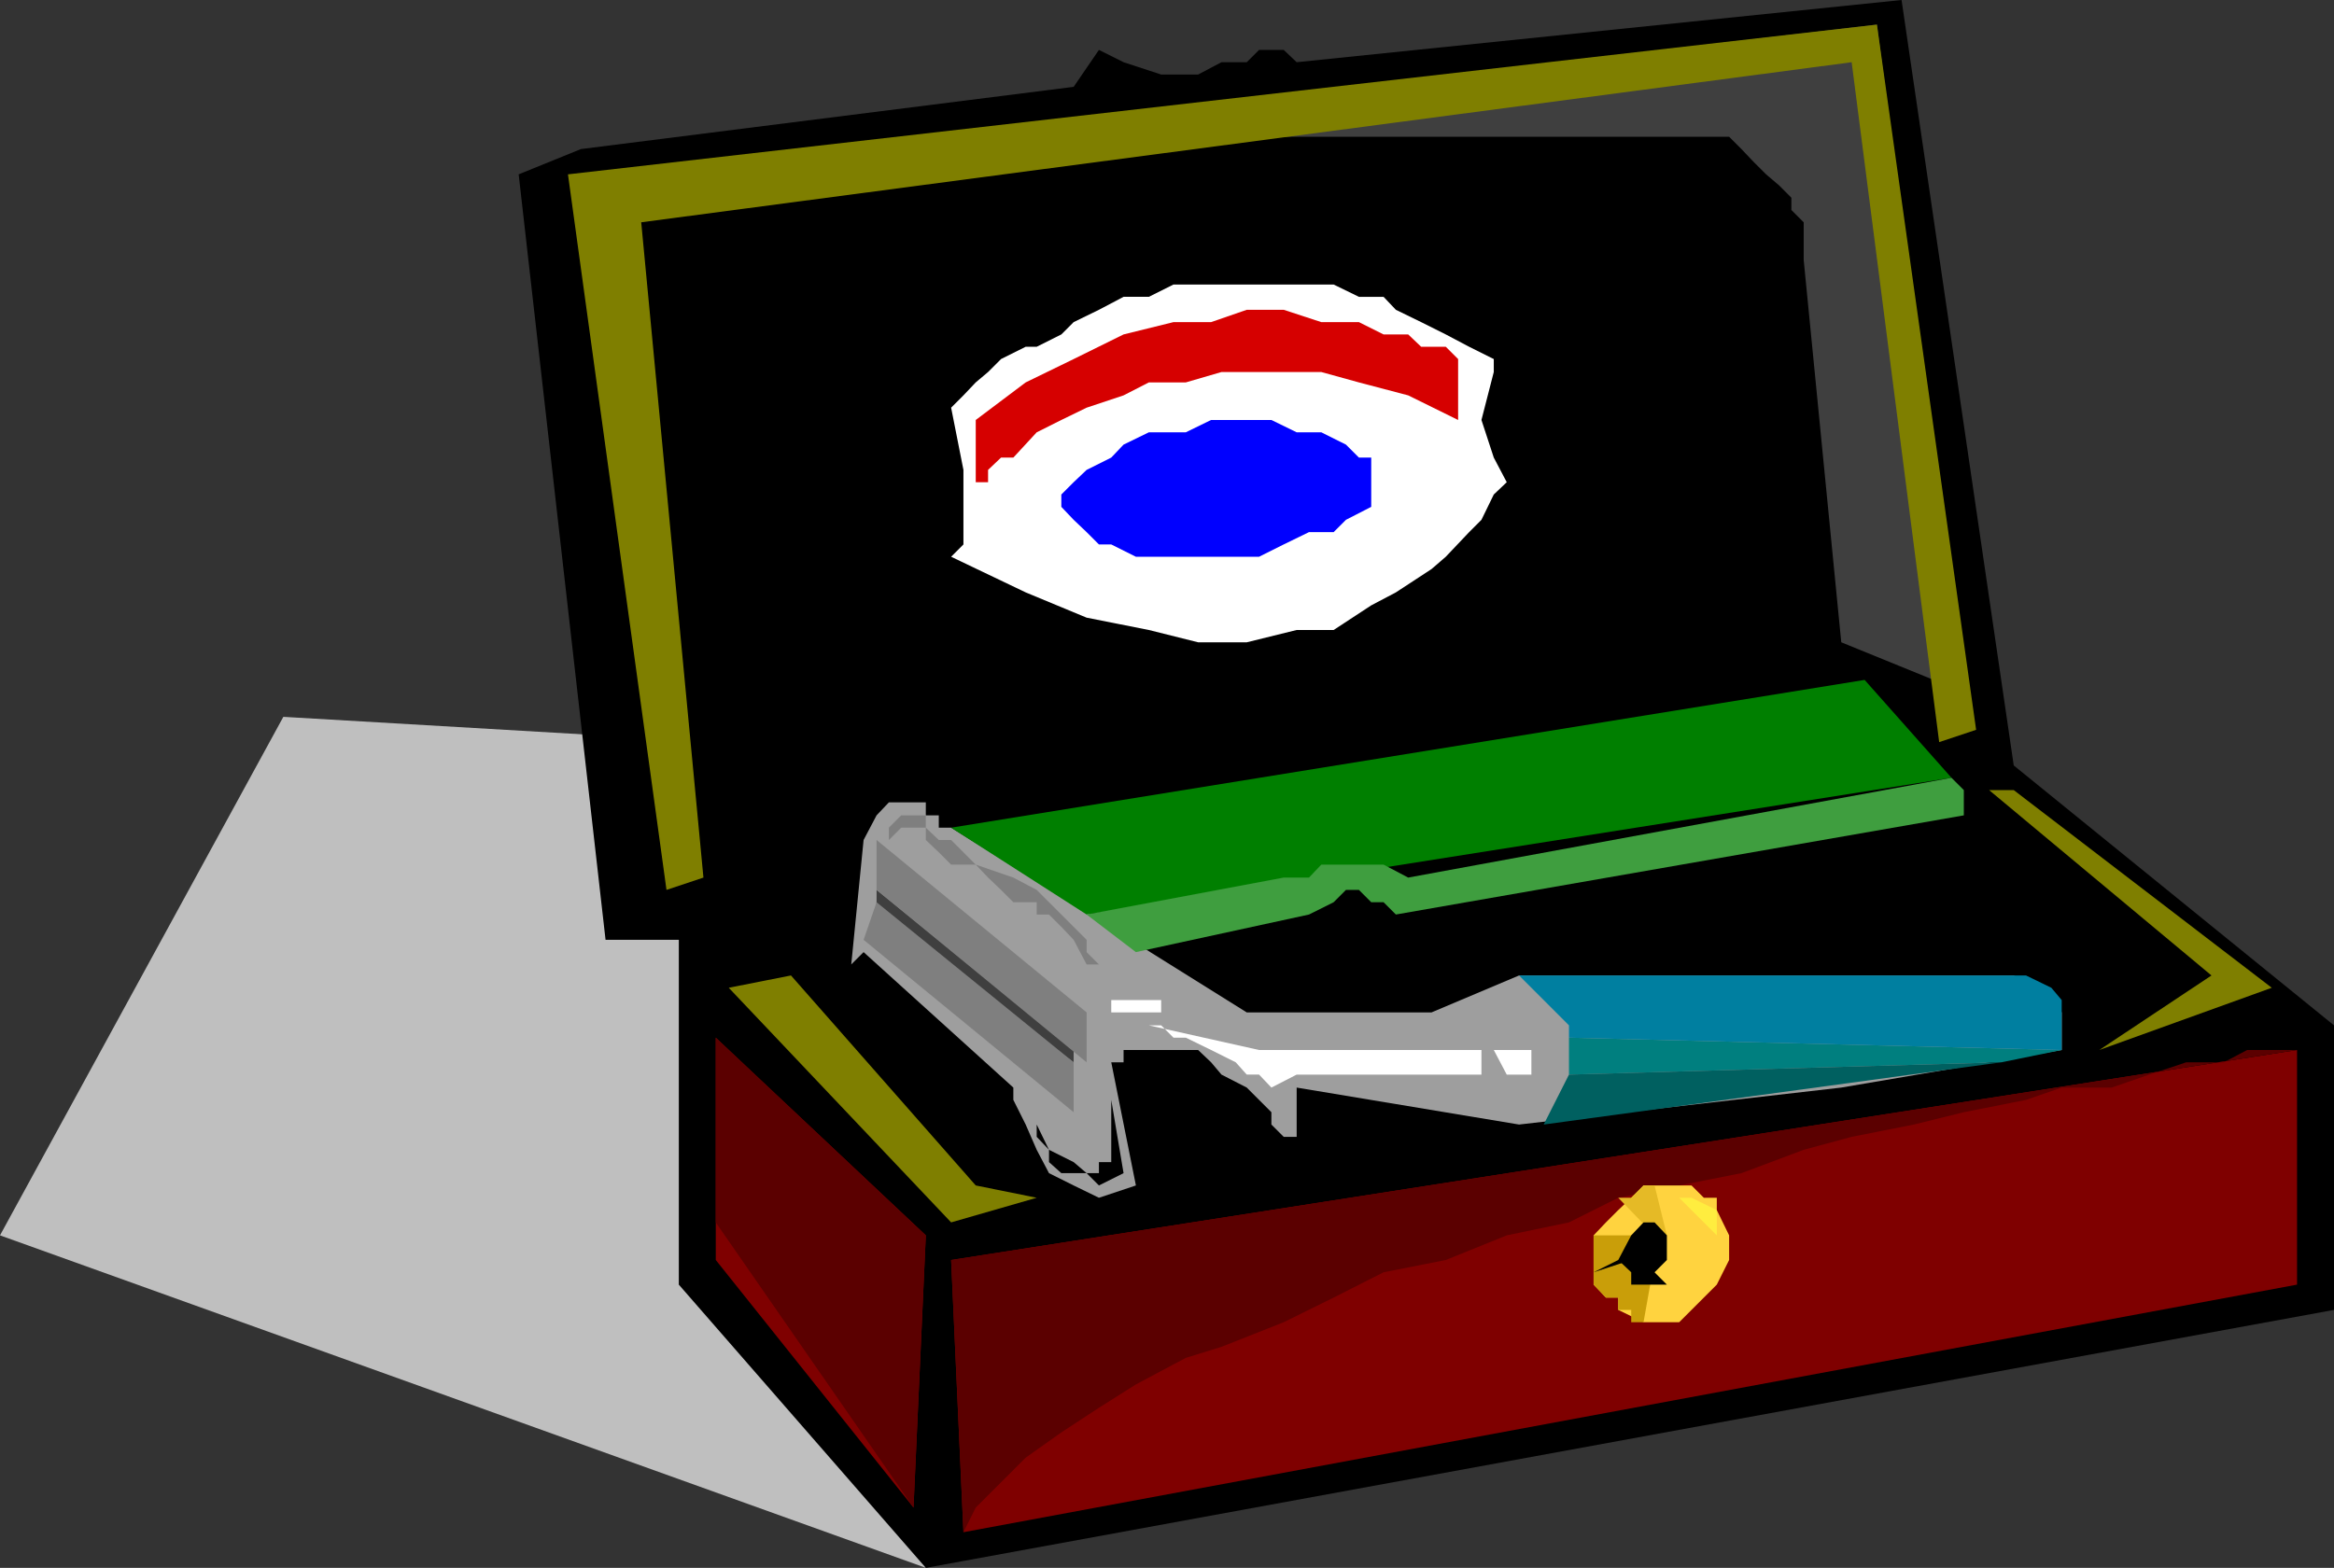
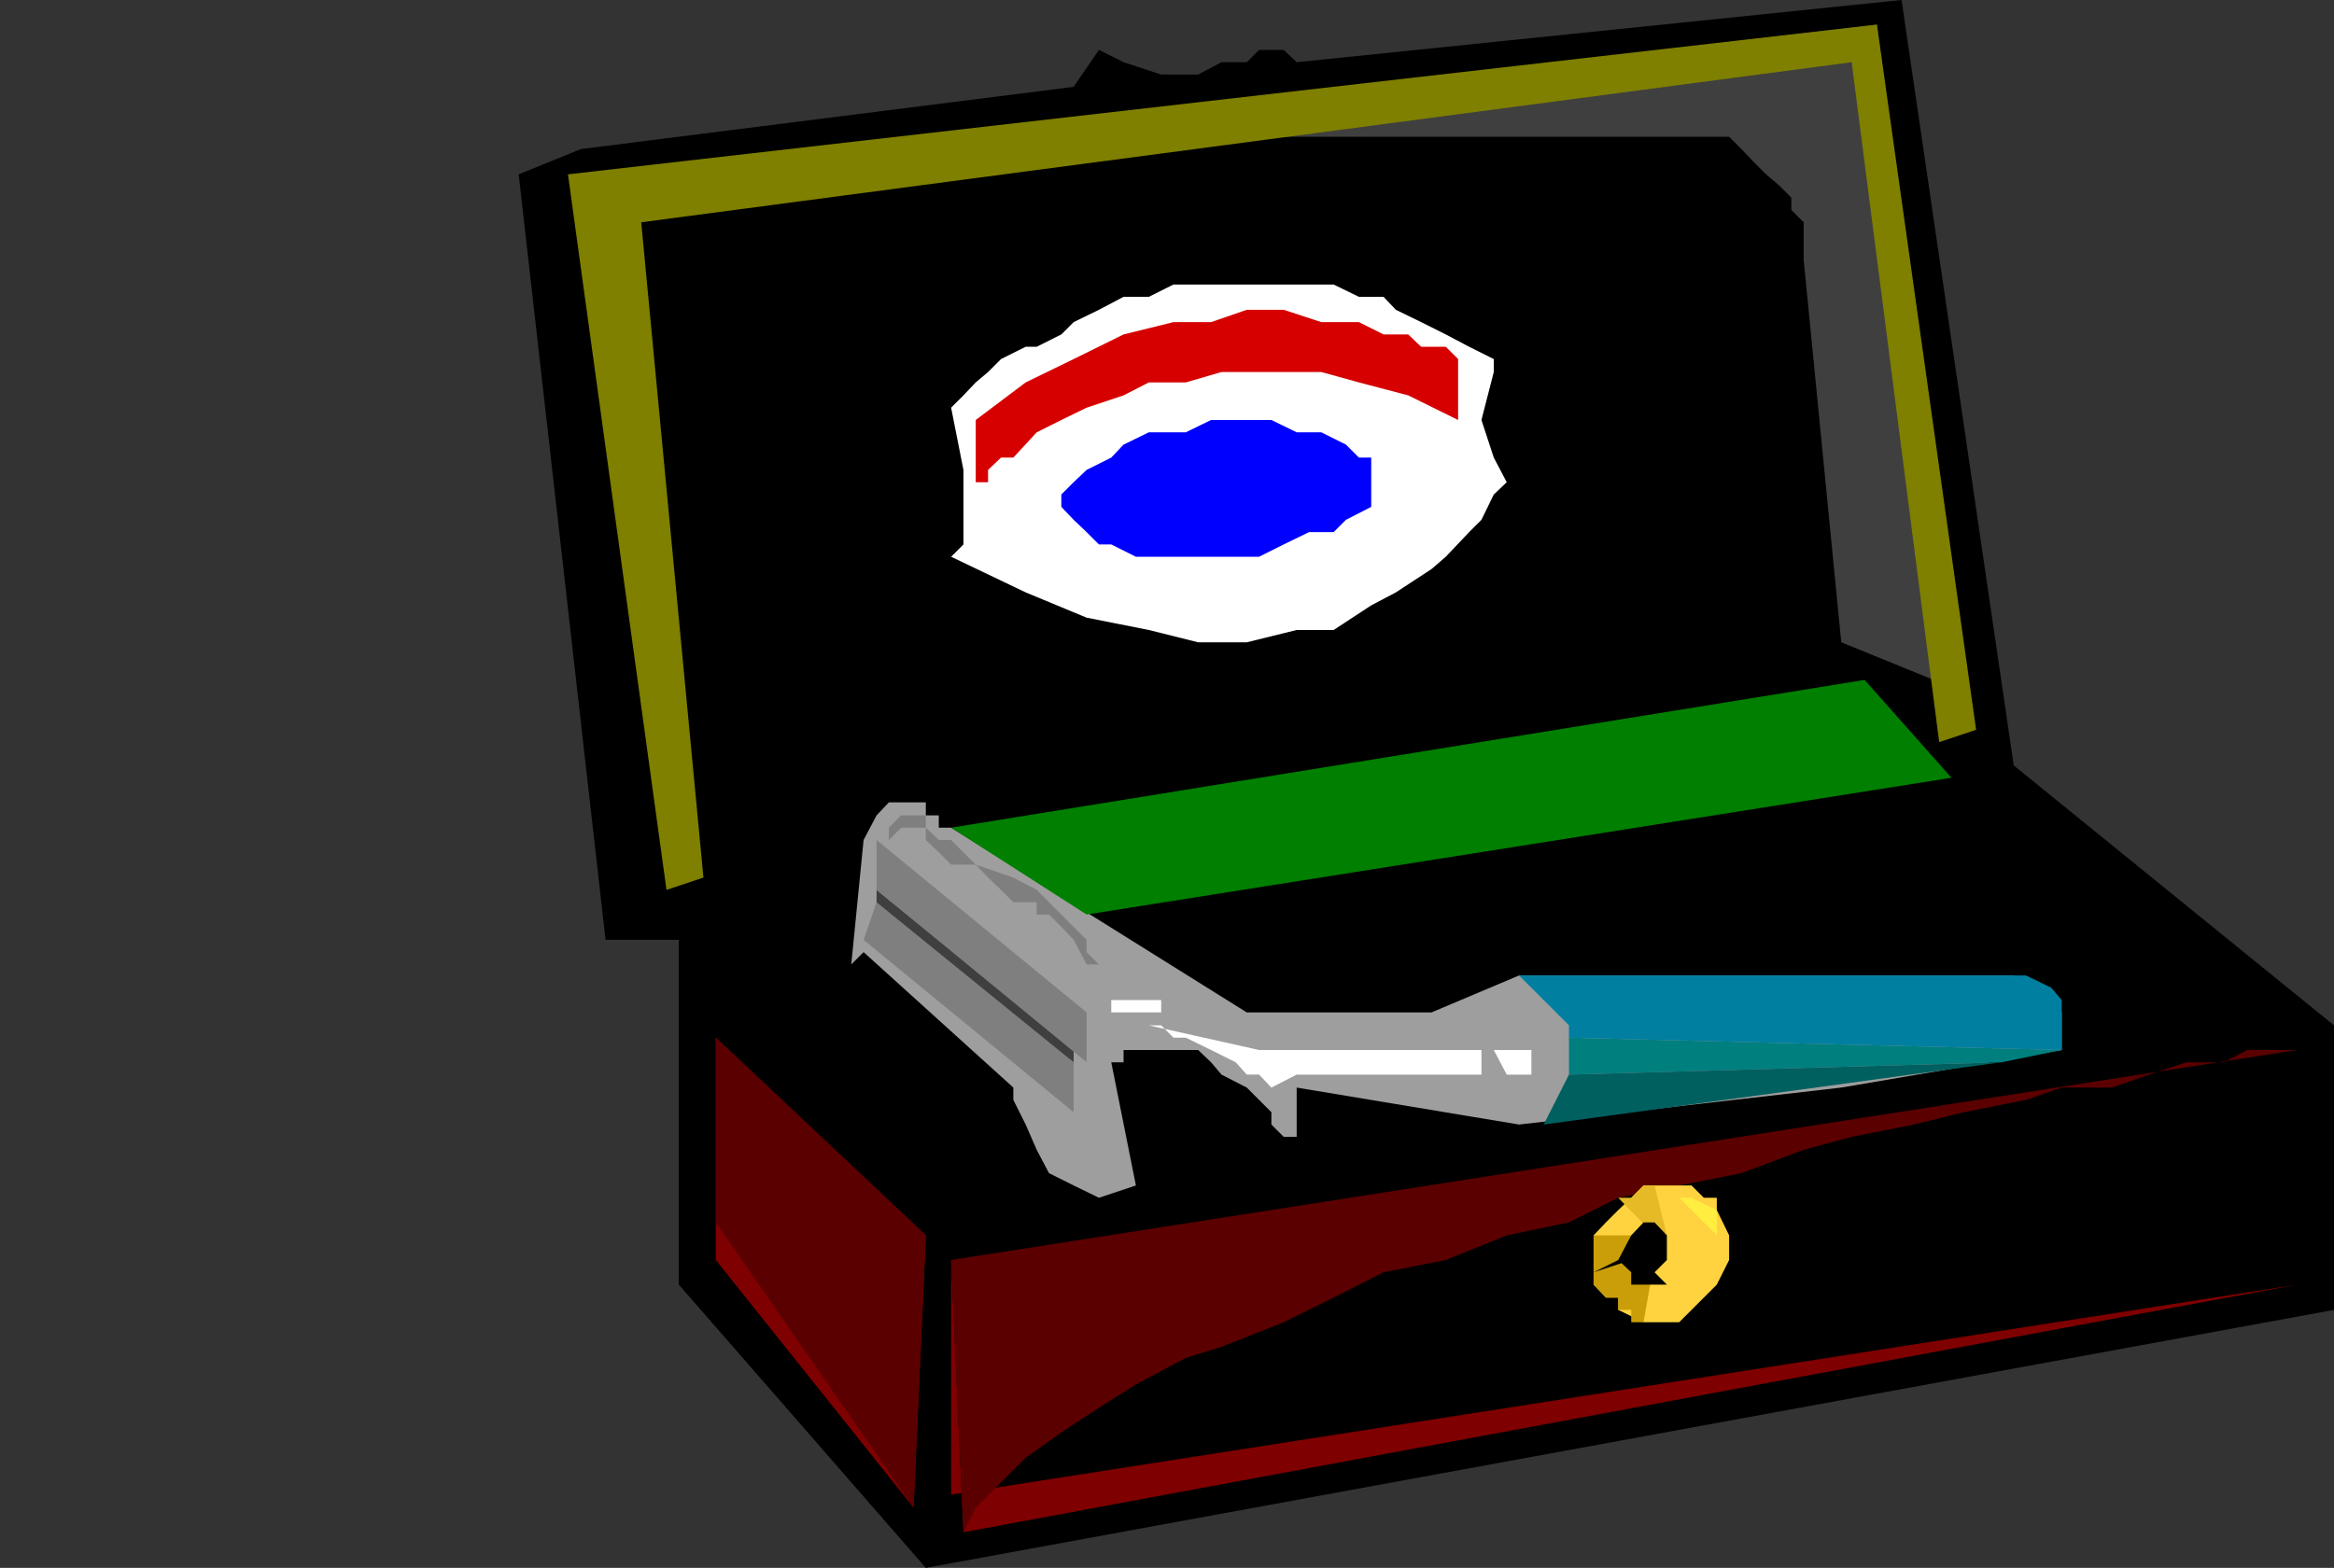
<svg xmlns="http://www.w3.org/2000/svg" width="360" height="241.898">
  <rect width="100%" height="100%" fill="#333333" stroke="none" />
-   <path fill="#bfbfbf" d="M142.8 241.898 0 190.598l43.703-80 66.7 3.902L142.8 241.898" />
  <path d="M80 26.898 93.402 145h11.301v53.2l38.098 43.698L360 202.098v-43.899l-49.398-40.101L293.3 0 200 9.598l-2-1.899h-3.797l-1.902 1.899h-3.899l-3.601 1.902h-5.7l-5.8-1.902-3.801-1.899-3.898 5.7-76 9.601L80 26.898" />
-   <path fill="#7f0000" d="m110.402 160.098 32.399 30.5-1.899 42-30.5-38.2v-34.3m36.301 34.3 1.899 42L354.3 198.2V162l-207.598 32.398" />
+   <path fill="#7f0000" d="m110.402 160.098 32.399 30.5-1.899 42-30.5-38.2v-34.3m36.301 34.3 1.899 42L354.3 198.2l-207.598 32.398" />
  <path fill="#9e9e9e" d="m175.203 182.898-3.8-19h1.898V162h11.5l2 1.898 1.601 1.899 3.899 2 3.8 3.8v1.903l1.899 1.898h2v-7.601l34.3 5.703 49.7-5.703L318 162v-5.8l-1.598-1.903-2-1.899-3.8-1.898H234.3l-13.5 5.7h-28.5l-45.598-28.5H144.8v-1.903h-2v-2h-5.7l-1.898 2-2 3.8-1.902 19.2 1.902-1.899 23.098 20.899v1.902l1.902 3.801 1.7 3.898L161.8 181l3.8 1.898 3.899 1.899 5.703-1.899" />
  <path fill="#007f00" d="M287.602 104.898 301 120l-133.398 21.098-20.899-13.399 140.899-22.8" />
-   <path fill="#3f9e3f" d="m301 120 1.902 1.898v3.899l-87.601 15.3-1.899-1.898H211.5l-1.898-1.902h-2l-1.899 1.902-3.8 1.899-26.7 5.8-7.601-5.8 30.398-5.7h3.902l1.899-2h9.601l3.801 2L301 120" />
  <path fill="#fff" d="M146.703 62.898 148.602 61l1.898-2 1.902-1.602 2-2 3.801-1.898h1.7l3.8-1.902 1.899-1.899 3.898-1.902 3.8-2h3.903L181 43.898h24.703l3.899 1.899h3.8l1.899 2 3.902 1.902L223 51.598l3.602 1.902 3.8 1.898v2l-1.902 7.399 1.902 5.8 2 3.801-2 1.899-1.902 3.902-1.898 1.899-3.602 3.8-2.2 1.899-5.5 3.601-3.8 2-5.797 3.801H200l-7.7 1.899h-7.5l-7.597-1.899-9.601-1.902-9.399-3.899-11.5-5.5L148.602 84V72.5l-1.899-9.602M200 165.797h28.5V162h-34.297l-17-3.8h1.899l1.898 1.898h1.902l3.899 1.902 3.8 1.898 1.7 1.899h1.902l1.899 2 3.898-2M230.402 162l2 3.797h3.801V162h-5.8" />
  <path fill="#007f7f" d="M242 160.098v5.699l66.703-1.899L318 162l-76-1.902" />
  <path fill="#006060" d="m242 165.797-3.898 7.703 70.601-9.602zm0 0" />
  <path fill="#5b0000" d="m148.602 236.398-1.899-42L354.301 162h-7.7L343 163.898h-5.797l-5.703 1.899-5.797 2H318l-5.5 1.902-9.598 1.899-7.699 1.902-9.601 1.898-7.399 2-9.601 3.602-9.602 1.898-9.398 1.899-7.602 3.8-9.598 2-9.402 3.801-9.598 1.899-7.699 3.902L198 204l-9.598 3.797-5.5 1.703-7.699 4.098-5.703 3.601-5.797 3.801-5.5 3.898-3.8 3.801-3.903 3.899-1.898 3.8m-38.2-76.3 32.399 30.5-1.899 42-30.5-44v-28.5" />
-   <path fill="#7f7f00" d="M112.402 152.398 122 150.5l28.5 32.398 9.402 1.899-13.199 3.8-34.3-36.199m194.397-30.5h3.802l39.8 30.5L323.801 162l17.3-11.5-34.3-28.602" />
  <path fill="#3f3f3f" d="m289.5 3.797 13.402 103-18.902-7.7-5.797-59v-5.8l-1.902-1.899V30.5l-1.899-1.902-2-1.7L270.5 25l-1.898-2-1.899-1.902H142.801L289.5 3.797" />
  <path fill="#7f7f00" d="M102.8 137.297 87.603 26.898 289.5 3.797l15.3 108.8-5.698 1.903-13.5-104.902-186.7 24.699 9.598 101.101-5.7 1.899" />
  <path fill="#007fa0" d="m234.3 150.5 1.903 1.898 1.899 1.899 1.898 1.902 2 2v1.899L318 162v-7.703l-1.598-1.899-3.902-1.898h-78.2" />
  <path fill="#ffd33f" d="M245.8 194.398v-3.8l1.903-2 1.899-1.899 2-1.902 1.898-1.899h7.402l1.899 1.899h2v1.902l1.902 3.899v3.8l-1.902 3.801L259 204h-5.5l-3.898-1.902v-1.899h-1.899l-1.902-2v-3.8" />
  <path fill="#e5ba26" d="m255.203 182.898 1.899 7.7h-1.899l-5.601-5.801h2l1.898-1.899h1.703" />
  <path fill="#c99e09" d="M245.8 190.598h7.7l1.703 3.8L253.5 204h-1.898v-1.902h-2v-1.899h-1.899l-1.902-2v-7.601" />
  <path d="M257.102 190.598v3.8l-1.899 1.899 1.899 1.902H259h-7.398v-1.902l-2-1.899 2-3.8 1.898-2h1.703l1.899 2" />
  <path fill="#ffed3f" d="m260.902 186.7 3.899 3.898v5.699-9.598l-3.899-1.902H259l1.902 1.902" />
  <path d="m249.602 194.398-3.801 1.899 5.8-1.899zm0 0" />
  <path fill="#3f3f3f" d="M135.203 137.297v3.8l30.399 22.801V162l-30.399-24.703" />
  <path fill="#7f7f7f" d="m135.203 129.598 32.399 26.601v7.7l-32.399-26.602v-7.7m0 9.603 30.399 24.698v7.7L133.203 145l2-5.8m1.899-11.5 1.898-1.903h3.8v1.902l2 1.899h1.903l3.797 3.8 5.8 2 3.602 1.899 3.801 3.8 1.899 1.903 2 2v1.898l1.898 1.899h1.902-3.8l-2-3.797-1.899-2-1.902-1.902h-1.899v-1.899h-3.601l-1.899-1.902-2-1.899-1.902-2h-3.797l-1.902-1.898-2-1.902v-1.899H139l-1.898 1.899v-1.899" />
-   <path d="M159.902 173.5v1.898l1.899 2v1.899l1.902 1.703h3.899l1.898 1.898 3.8-1.898-1.898-11.3v9.597H169.5V181h-1.898l-2-1.703-3.801-1.899-1.899-3.898" />
  <path fill="#fff" d="M175.203 156.2h3.899v-1.903h-7.7v1.902h3.801" />
  <path fill="#d60000" d="M150.5 64.797v9.601h1.902V72.5l2-1.902h1.899l3.601-3.899 3.801-1.902 3.899-1.899L173.3 61l3.902-2h5.7l5.5-1.602H203.8L209.6 59l7.602 2 7.7 3.797v-9.399L223 53.5h-3.797l-2-1.902h-3.8l-3.801-1.899H203.8l-5.8-1.902h-5.7l-5.5 1.902H181l-7.7 1.899-7.698 3.8L158.203 59l-7.703 5.797" />
  <path fill="#00f" d="M188.402 85.898h5.801L198 84l3.902-1.902h3.801l1.899-1.899 3.898-2v-7.601h-1.898l-2-2-3.801-1.899H200l-3.898-1.902H186.8l-3.899 1.902h-5.699l-3.902 1.899-1.899 2-3.8 1.902-2 1.898-1.899 1.899v1.902l1.899 2 2 1.899L169.5 84h1.902l3.801 1.898h13.2" />
</svg>